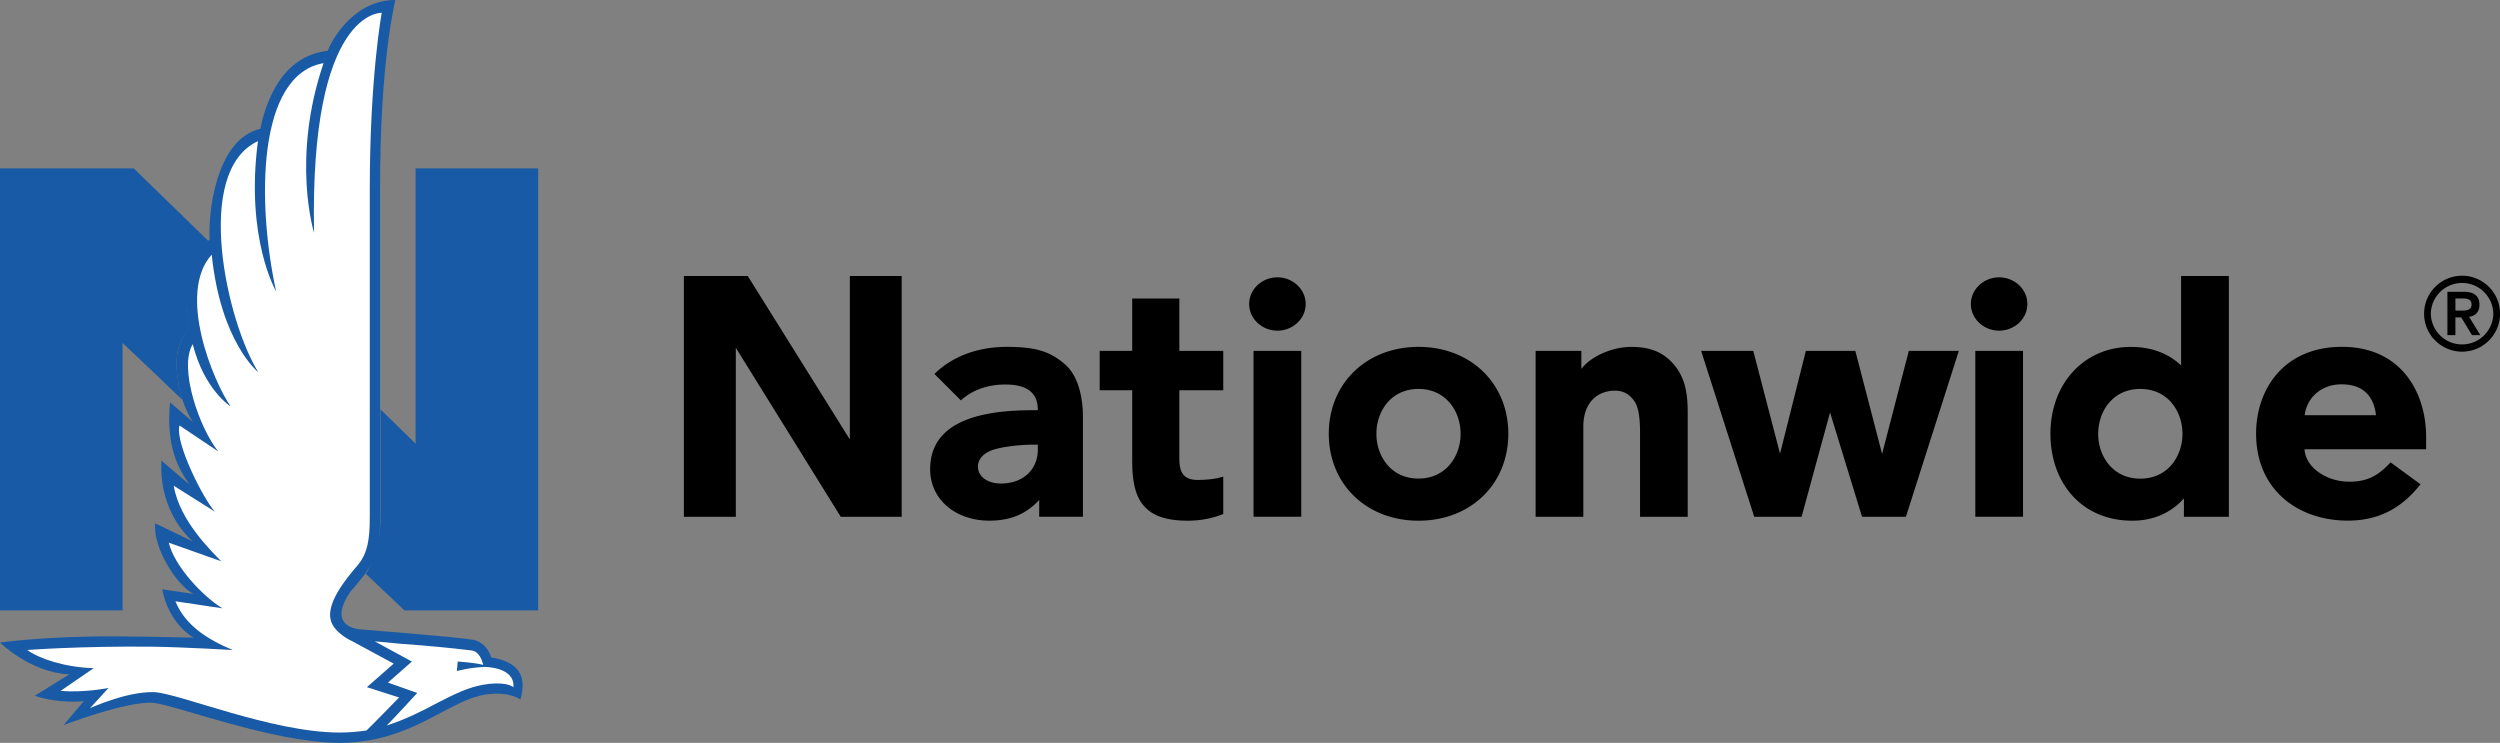
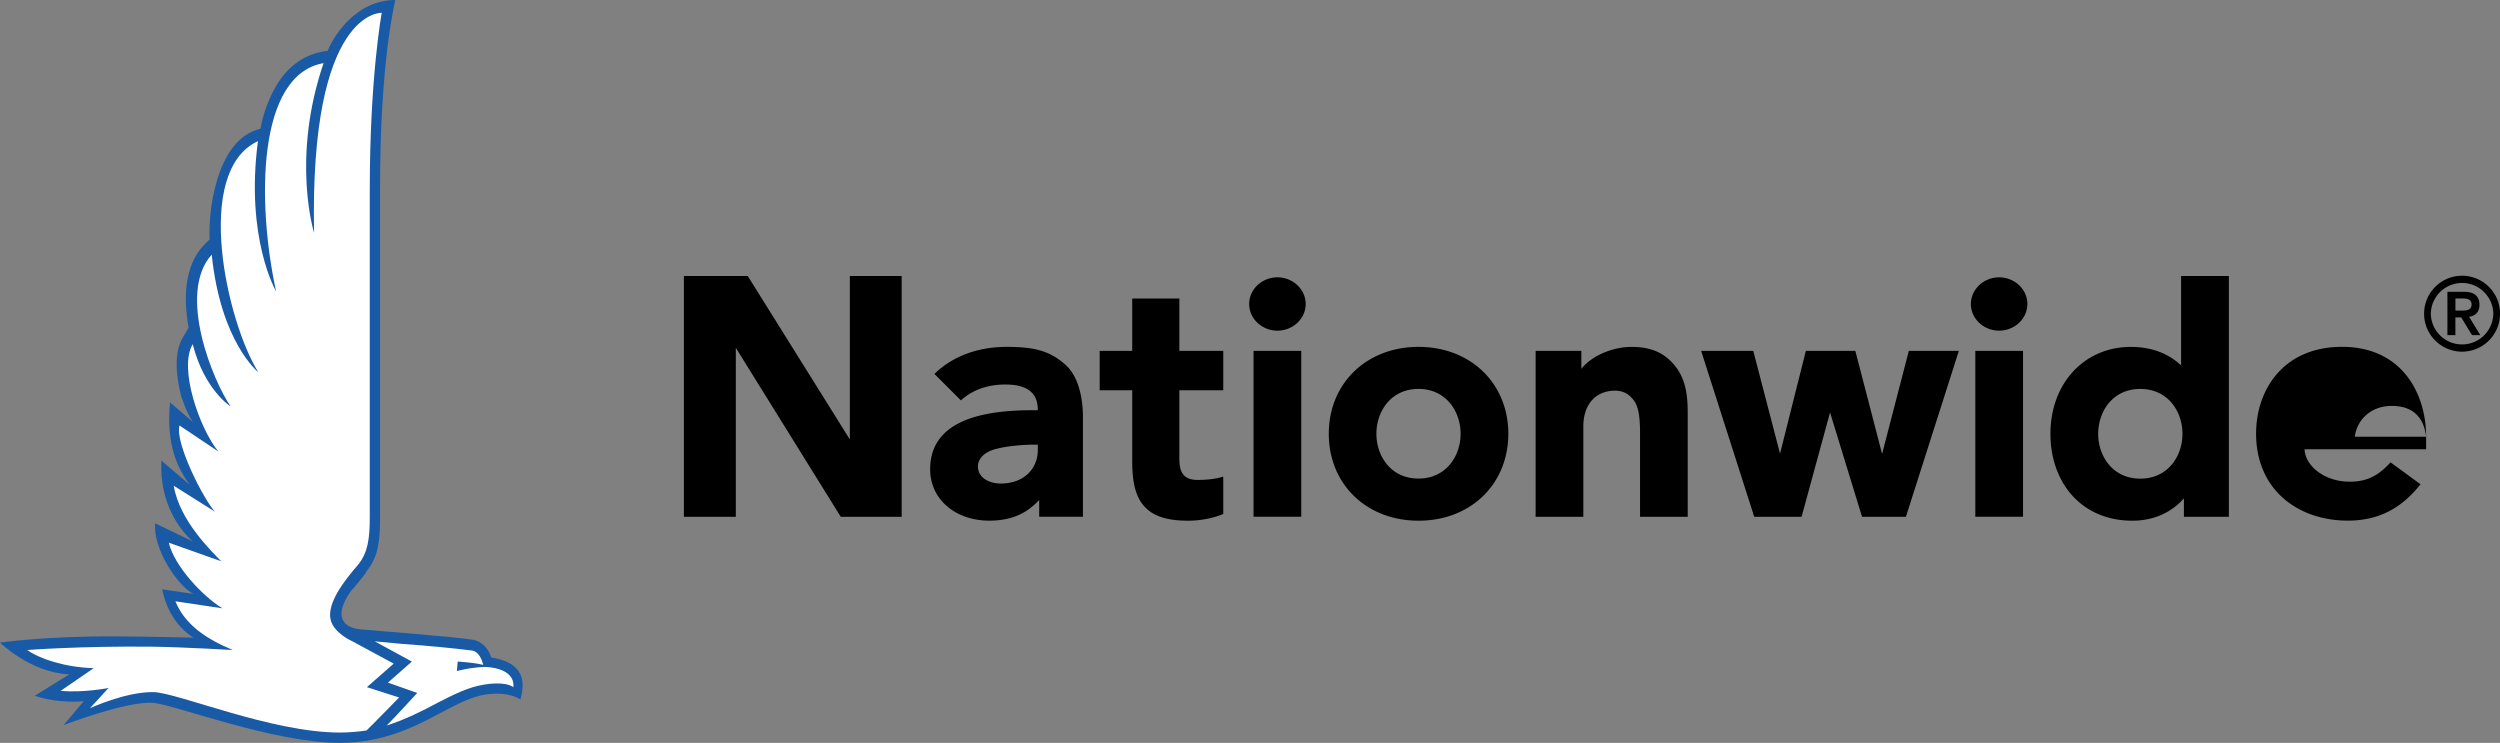
<svg xmlns="http://www.w3.org/2000/svg" aria-labelledby="logo-title" viewBox="0 0 605.76 180">
  <rect x="0" y="0" width="605.76" height="180" fill="#808080" stroke="none" />
  <style>.st0{fill:#185aa5}</style>
  <g id="Layer_1">
-     <path id="logoWordmark" d="M309.52 67.2c3.74 0 6.85 2.89 6.85 6.46s-3.1 6.46-6.85 6.46c-3.74 0-6.84-2.89-6.84-6.46 0-3.56 3.1-6.46 6.84-6.46m174.87 0c3.74 0 6.85 2.89 6.85 6.46s-3.1 6.46-6.85 6.46c-3.72 0-6.84-2.89-6.84-6.46.01-3.56 3.12-6.46 6.84-6.46M262.4 101v24.21h-10.6v-4.07c-2.77 2.98-6.18 4.87-11.49 5.01-8.35.25-14.93-4.84-14.93-12.46 0-11.72 12.48-14.29 24.71-14.29h1.38c0-3.24-1.44-6.23-7.89-6.23-4.38 0-8.1 1.4-10.75 3.85l-6.41-6.41c4.41-4.34 10.62-6.56 17.47-6.56 6.78 0 10.51.96 14.3 4.36 3.58 3.21 4.21 9.25 4.21 12.59m-10.93 6.74h-1.03c-1.79 0-6.1.21-9.36 1.11-2.25.62-4.12 2.09-4.12 4.14 0 2.9 2.9 4.17 5.52 4.17 5.63 0 8.99-3.57 8.99-8.19v-1.23m34.29-22.73V72.33h-11.42v12.68h-7.88v9.56h7.88v17.07c0 5.71.97 9.11 3.25 11.39 2.14 2.14 5.41 3.14 10.25 3.14 3.07 0 6.16-.61 8.56-1.64v-9.05c-1.44.48-3.55.81-6.18.81-3.55 0-4.46-1.94-4.46-5.21V94.57h10.64v-9.56h-10.64m302.1 20.82v3.03H558.4c.19 4.11 4.83 7.64 10.3 7.84 5.11.21 7.91-1.81 10.54-4.67l7.26 5.31c-4.41 5.58-9.87 8.81-17.59 8.81-12.25 0-22.25-7.61-22.25-21.05 0-10.75 6.69-21.06 20.82-21.06 14.54.01 20.38 11.3 20.38 21.79m-12.15-5.23c-.51-4.38-2.91-7.59-8.62-7.47-4.84.11-8.15 3.39-8.66 7.47h17.28M205.92 66.87v39.61l-24.74-39.61h-15.47v58.35h12.58V84.27l25.43 40.95h14.76V66.87h-12.56m256.6 18.14-6.48 24.97-6.49-24.97h-11.98l-6.26 24.91-6.49-24.91h-12.63l12.87 40.21h11.47l6.9-25.28 7.75 25.28h10.63l12.83-40.21h-12.12m-158.78 0h11.56v40.2h-11.56zm174.89 0h11.56v40.2h-11.56zm-73.57 2.73c-2.43-2.53-5.45-3.71-9.93-3.68-4.42.03-9.54 2.18-11.96 5.32v-4.36h-11.08v40.2h11.56v-21.85c0-2.84.78-4.94 2.12-6.42 1.18-1.31 2.88-2.14 5.04-2.28 2.62-.15 4.01.98 5 2.25 1.24 1.56 1.58 4.29 1.58 7.97v20.33h11.55v-25.11c.01-4.91-.63-8.99-3.88-12.37m135-20.87v58.35h-10.89v-4.47c-2.54 2.93-6.71 5.42-12.48 5.42-5.56 0-10.37-1.87-13.93-5.43-3.82-3.81-5.93-9.37-5.93-15.62 0-12.21 8.18-21.06 19.48-21.06 4.94 0 9.04 1.52 12.18 4.49V66.87h11.57zm-11.24 38.25c0-5.41-3.5-10.88-10.22-10.88-6.7 0-10.2 5.47-10.2 10.88 0 5.39 3.5 10.86 10.2 10.86 6.72 0 10.22-5.48 10.22-10.86m-163.35-.01c0 12.21-9.13 21.06-21.75 21.06s-21.75-8.85-21.75-21.06c0-12.21 9.14-21.06 21.75-21.06s21.75 8.85 21.75 21.06m-21.76-10.87c-6.71 0-10.2 5.47-10.2 10.86 0 5.4 3.49 10.86 10.2 10.86 6.69 0 10.2-5.46 10.2-10.86 0-5.39-3.51-10.86-10.2-10.86m249.32-13.03h1.92V76.9h1.41l2.62 4.31H601l-2.74-4.46c1.43-.17 2.52-1.06 2.52-2.89 0-2.03-1.18-3.16-3.71-3.16h-4.05v10.51h.01zm1.93-8.89h1.41c1.19-.02 2.5.05 2.5 1.46s-1.31 1.48-2.5 1.48h-1.41v-2.94zm-7.59 3.69c0 5.07 4.13 9.2 9.2 9.2 5.07 0 9.2-4.13 9.2-9.2 0-5.07-4.13-9.2-9.2-9.2-5.08 0-9.2 4.13-9.2 9.2m1.63 0a7.571 7.571 0 0 1 15.14 0 7.571 7.571 0 0 1-15.14 0" />
+     <path id="logoWordmark" d="M309.52 67.2c3.74 0 6.85 2.89 6.85 6.46s-3.1 6.46-6.85 6.46c-3.74 0-6.84-2.89-6.84-6.46 0-3.56 3.1-6.46 6.84-6.46m174.87 0c3.74 0 6.85 2.89 6.85 6.46s-3.1 6.46-6.85 6.46c-3.72 0-6.84-2.89-6.84-6.46.01-3.56 3.12-6.46 6.84-6.46M262.4 101v24.21h-10.6v-4.07c-2.77 2.98-6.18 4.87-11.49 5.01-8.35.25-14.93-4.84-14.93-12.46 0-11.72 12.48-14.29 24.71-14.29h1.38c0-3.24-1.44-6.23-7.89-6.23-4.38 0-8.1 1.4-10.75 3.85l-6.41-6.41c4.41-4.34 10.62-6.56 17.47-6.56 6.78 0 10.51.96 14.3 4.36 3.58 3.21 4.21 9.25 4.21 12.59m-10.93 6.74h-1.03c-1.79 0-6.1.21-9.36 1.11-2.25.62-4.12 2.09-4.12 4.14 0 2.9 2.9 4.17 5.52 4.17 5.63 0 8.99-3.57 8.99-8.19v-1.23m34.29-22.73V72.33h-11.42v12.68h-7.88v9.56h7.88v17.07c0 5.71.97 9.11 3.25 11.39 2.14 2.14 5.41 3.14 10.25 3.14 3.07 0 6.16-.61 8.56-1.64v-9.05c-1.44.48-3.55.81-6.18.81-3.55 0-4.46-1.94-4.46-5.21V94.57h10.64v-9.56h-10.64m302.1 20.82v3.03H558.4c.19 4.11 4.83 7.64 10.3 7.84 5.11.21 7.91-1.81 10.54-4.67l7.26 5.31c-4.41 5.58-9.87 8.81-17.59 8.81-12.25 0-22.25-7.61-22.25-21.05 0-10.75 6.69-21.06 20.82-21.06 14.54.01 20.38 11.3 20.38 21.79c-.51-4.38-2.91-7.59-8.62-7.47-4.84.11-8.15 3.39-8.66 7.47h17.28M205.92 66.87v39.61l-24.74-39.61h-15.47v58.35h12.58V84.27l25.43 40.95h14.76V66.87h-12.56m256.6 18.14-6.48 24.97-6.49-24.97h-11.98l-6.26 24.91-6.49-24.91h-12.63l12.87 40.21h11.47l6.9-25.28 7.75 25.28h10.63l12.83-40.21h-12.12m-158.78 0h11.56v40.2h-11.56zm174.89 0h11.56v40.2h-11.56zm-73.57 2.73c-2.43-2.53-5.45-3.71-9.93-3.68-4.42.03-9.54 2.18-11.96 5.32v-4.36h-11.08v40.2h11.56v-21.85c0-2.84.78-4.94 2.12-6.42 1.18-1.31 2.88-2.14 5.04-2.28 2.62-.15 4.01.98 5 2.25 1.24 1.56 1.58 4.29 1.58 7.97v20.33h11.55v-25.11c.01-4.91-.63-8.99-3.88-12.37m135-20.87v58.35h-10.89v-4.47c-2.54 2.93-6.71 5.42-12.48 5.42-5.56 0-10.37-1.87-13.93-5.43-3.82-3.81-5.93-9.37-5.93-15.62 0-12.21 8.18-21.06 19.48-21.06 4.94 0 9.04 1.52 12.18 4.49V66.87h11.57zm-11.24 38.25c0-5.41-3.5-10.88-10.22-10.88-6.7 0-10.2 5.47-10.2 10.88 0 5.39 3.5 10.86 10.2 10.86 6.72 0 10.22-5.48 10.22-10.86m-163.35-.01c0 12.21-9.13 21.06-21.75 21.06s-21.75-8.85-21.75-21.06c0-12.21 9.14-21.06 21.75-21.06s21.75 8.85 21.75 21.06m-21.76-10.87c-6.71 0-10.2 5.47-10.2 10.86 0 5.4 3.49 10.86 10.2 10.86 6.69 0 10.2-5.46 10.2-10.86 0-5.39-3.51-10.86-10.2-10.86m249.32-13.03h1.92V76.9h1.41l2.62 4.31H601l-2.74-4.46c1.43-.17 2.52-1.06 2.52-2.89 0-2.03-1.18-3.16-3.71-3.16h-4.05v10.51h.01zm1.93-8.89h1.41c1.19-.02 2.5.05 2.5 1.46s-1.31 1.48-2.5 1.48h-1.41v-2.94zm-7.59 3.69c0 5.07 4.13 9.2 9.2 9.2 5.07 0 9.2-4.13 9.2-9.2 0-5.07-4.13-9.2-9.2-9.2-5.08 0-9.2 4.13-9.2 9.2m1.63 0a7.571 7.571 0 0 1 15.14 0 7.571 7.571 0 0 1-15.14 0" />
  </g>
  <g id="Layer_2">
-     <path id="logoN" d="M100.7 40.8v66.7l-8.5-8.3v25.9c0 9.3-3.5 13.8-3.6 13.9l9.4 8.9h32.4V40.8h-29.7zm-71 42.3S43 95.7 44.1 96.8c-1.2-4.6-2.3-10.9.2-15l1.5-2.3c-1.4-7.3-.8-15 3.5-19.8l1.2-1.3-18.1-17.6H0v107.1h29.7V83.1z" class="st0" />
    <path id="logoEagleStroke" d="M88.5 139c.1-.2.3-.5.4-.7l.1-.1c2.8-3.6 3.1-7.5 3.1-13.4V46C92 14.8 95.8 0 95.8 0c-10 0-15.3 9.5-16.4 12.3-5.7.7-10.3 3.9-13.4 10.2-1.8 3.6-2.6 7-2.9 8.7C52 33.8 50.4 52.5 50.8 58l-1.5 1.5c-4.6 5-4.9 12.6-3.6 19.9l-1.3 2.2c-2.5 4-1.6 10.2-.4 14.8l.2.4c1.3 3.9 2.6 5.5 2.6 5.5l-5.6-4.8c-1 10.5 1.9 15.9 4.7 19.9l-6.8-5.8c-.5 10.4 4.5 16.8 7.6 19.6l-9.1-4.4c-.6 6.2 5.6 15.4 9.3 17.1l-7.6-1.1c1.7 8.6 7.6 11.7 7.6 11.7s-13-.3-19-.3C11 154.1 0 155.7 0 155.7s7.4 7.3 16.8 7.7l-8.4 5.2c6.1 2 11.9 1.3 11.9 1.3l-4.9 5.8s15.3-5.9 21.7-5.4c5.1.4 29.1 9.7 45.2 9.7 10.8 0 18.6-4.1 24.9-7.5 3.8-2 7.1-3.7 10.4-4.2 5.8-.9 8.5 1.2 8.5 1.2.6-2.5 2.4-8.7-7.1-10.2-.4-1.7-2-3.9-4.5-4.3-5.1-.8-26.5-2.4-27.1-2.5-1.8-.1-8-1.3-2.3-9.4.6-.5 3.4-4.1 3.4-4.1z" class="st0" />
    <path id="logoEagle" d="M86.8 136.8c-3.3 3.8-7.6 9.3-6.7 13.3.7 3.3 5.3 5.3 5.3 5.3l10 5.4-6.5 5.7 7.8 2.5s-7.1 7.3-7.9 8c-2 .3-4.2.5-6.5.5-16.5 0-39.4-9.7-45.1-9.8-6.8-.1-15.4 3.9-15.4 3.9l4.5-4.9s-5.9 1.2-11.6.7l8-5.5c-7-.2-13.2-2.3-16.1-4.4 0 0 13-1 30.6-.8 7.1.1 19.2.8 19.2.8-6-2.5-11.5-5.9-13.9-11.8l11.4 1.7c-4.8-2.9-11.7-10.3-13-15.9l12.7 4.5c-2.3-2.4-10.1-9.8-11.5-18.3l10 6.3c-2.6-2.7-9.8-16.7-8.6-20.9l9.4 6.3c-4.5-5.5-9.7-20.2-6.2-26 2.8 11.1 9.2 15.1 9.2 15.1-4.2-6-13.1-27.4-4.6-36.8C53.5 83 62.6 90.2 62.6 90.2c-7.5-11.9-16-48.6-.1-56-3.1 23.6 4.4 36.4 4.4 36.4-4.7-21.7-4.6-52.5 11.5-55.3-7.9 23.2-2.3 41.1-2.3 41.1C75 2.2 92.5 3.1 92.5 3.1s-2.9 15.4-2.9 42.8v79.3c0 5.5-.5 8.7-2.8 11.6zM97.2 156c7 .5 12 1 17 1.6 1.9.2 2.6 2.4 2.9 3.5-2.4-.6-6.2-.8-6.2-.8l-.2 2.3s3.2-.9 6.8-1c0 0 7.3 0 6.9 4.9-2-1.4-6.1-.8-7.2-.6-3.7.6-7.1 2.3-11.2 4.4-3.7 2-7.7 4-12.3 5.5 2-2 7.4-7.9 7.4-7.9l-7.1-2.5 5.8-5.1-9-4.9c2.3.2 4.4.4 6.4.6" style="fill:#fff" />
  </g>
</svg>